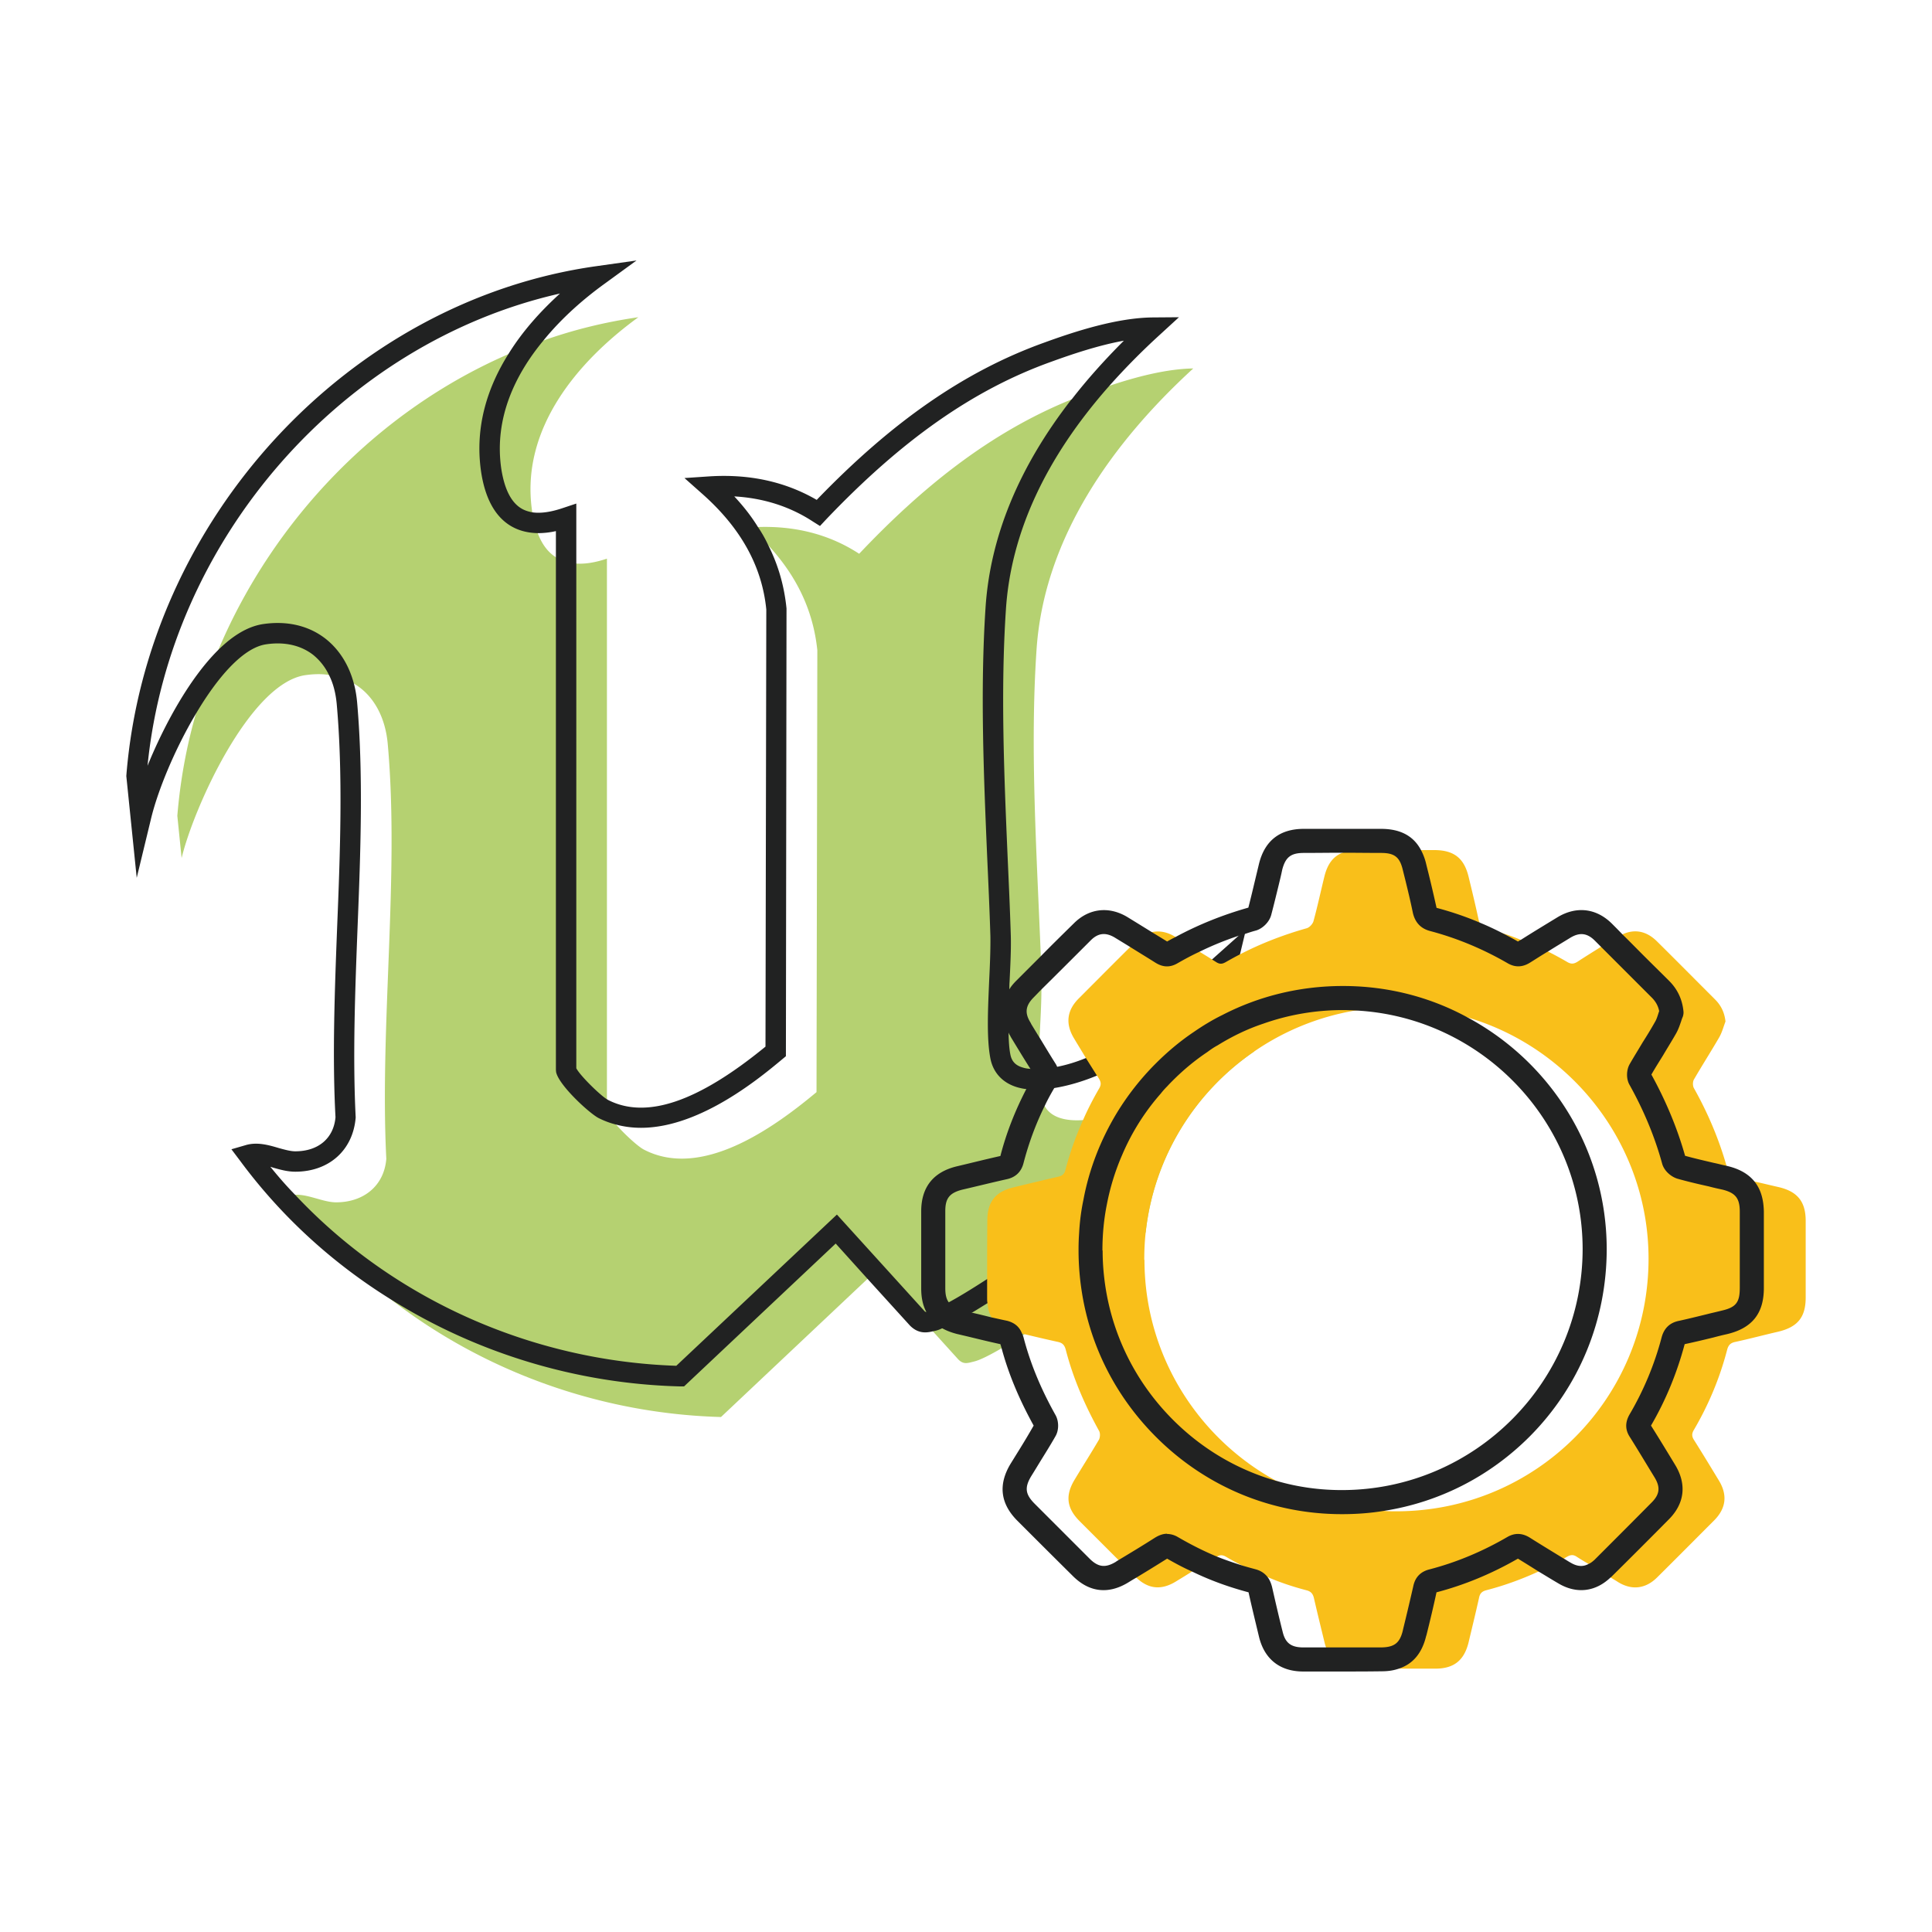
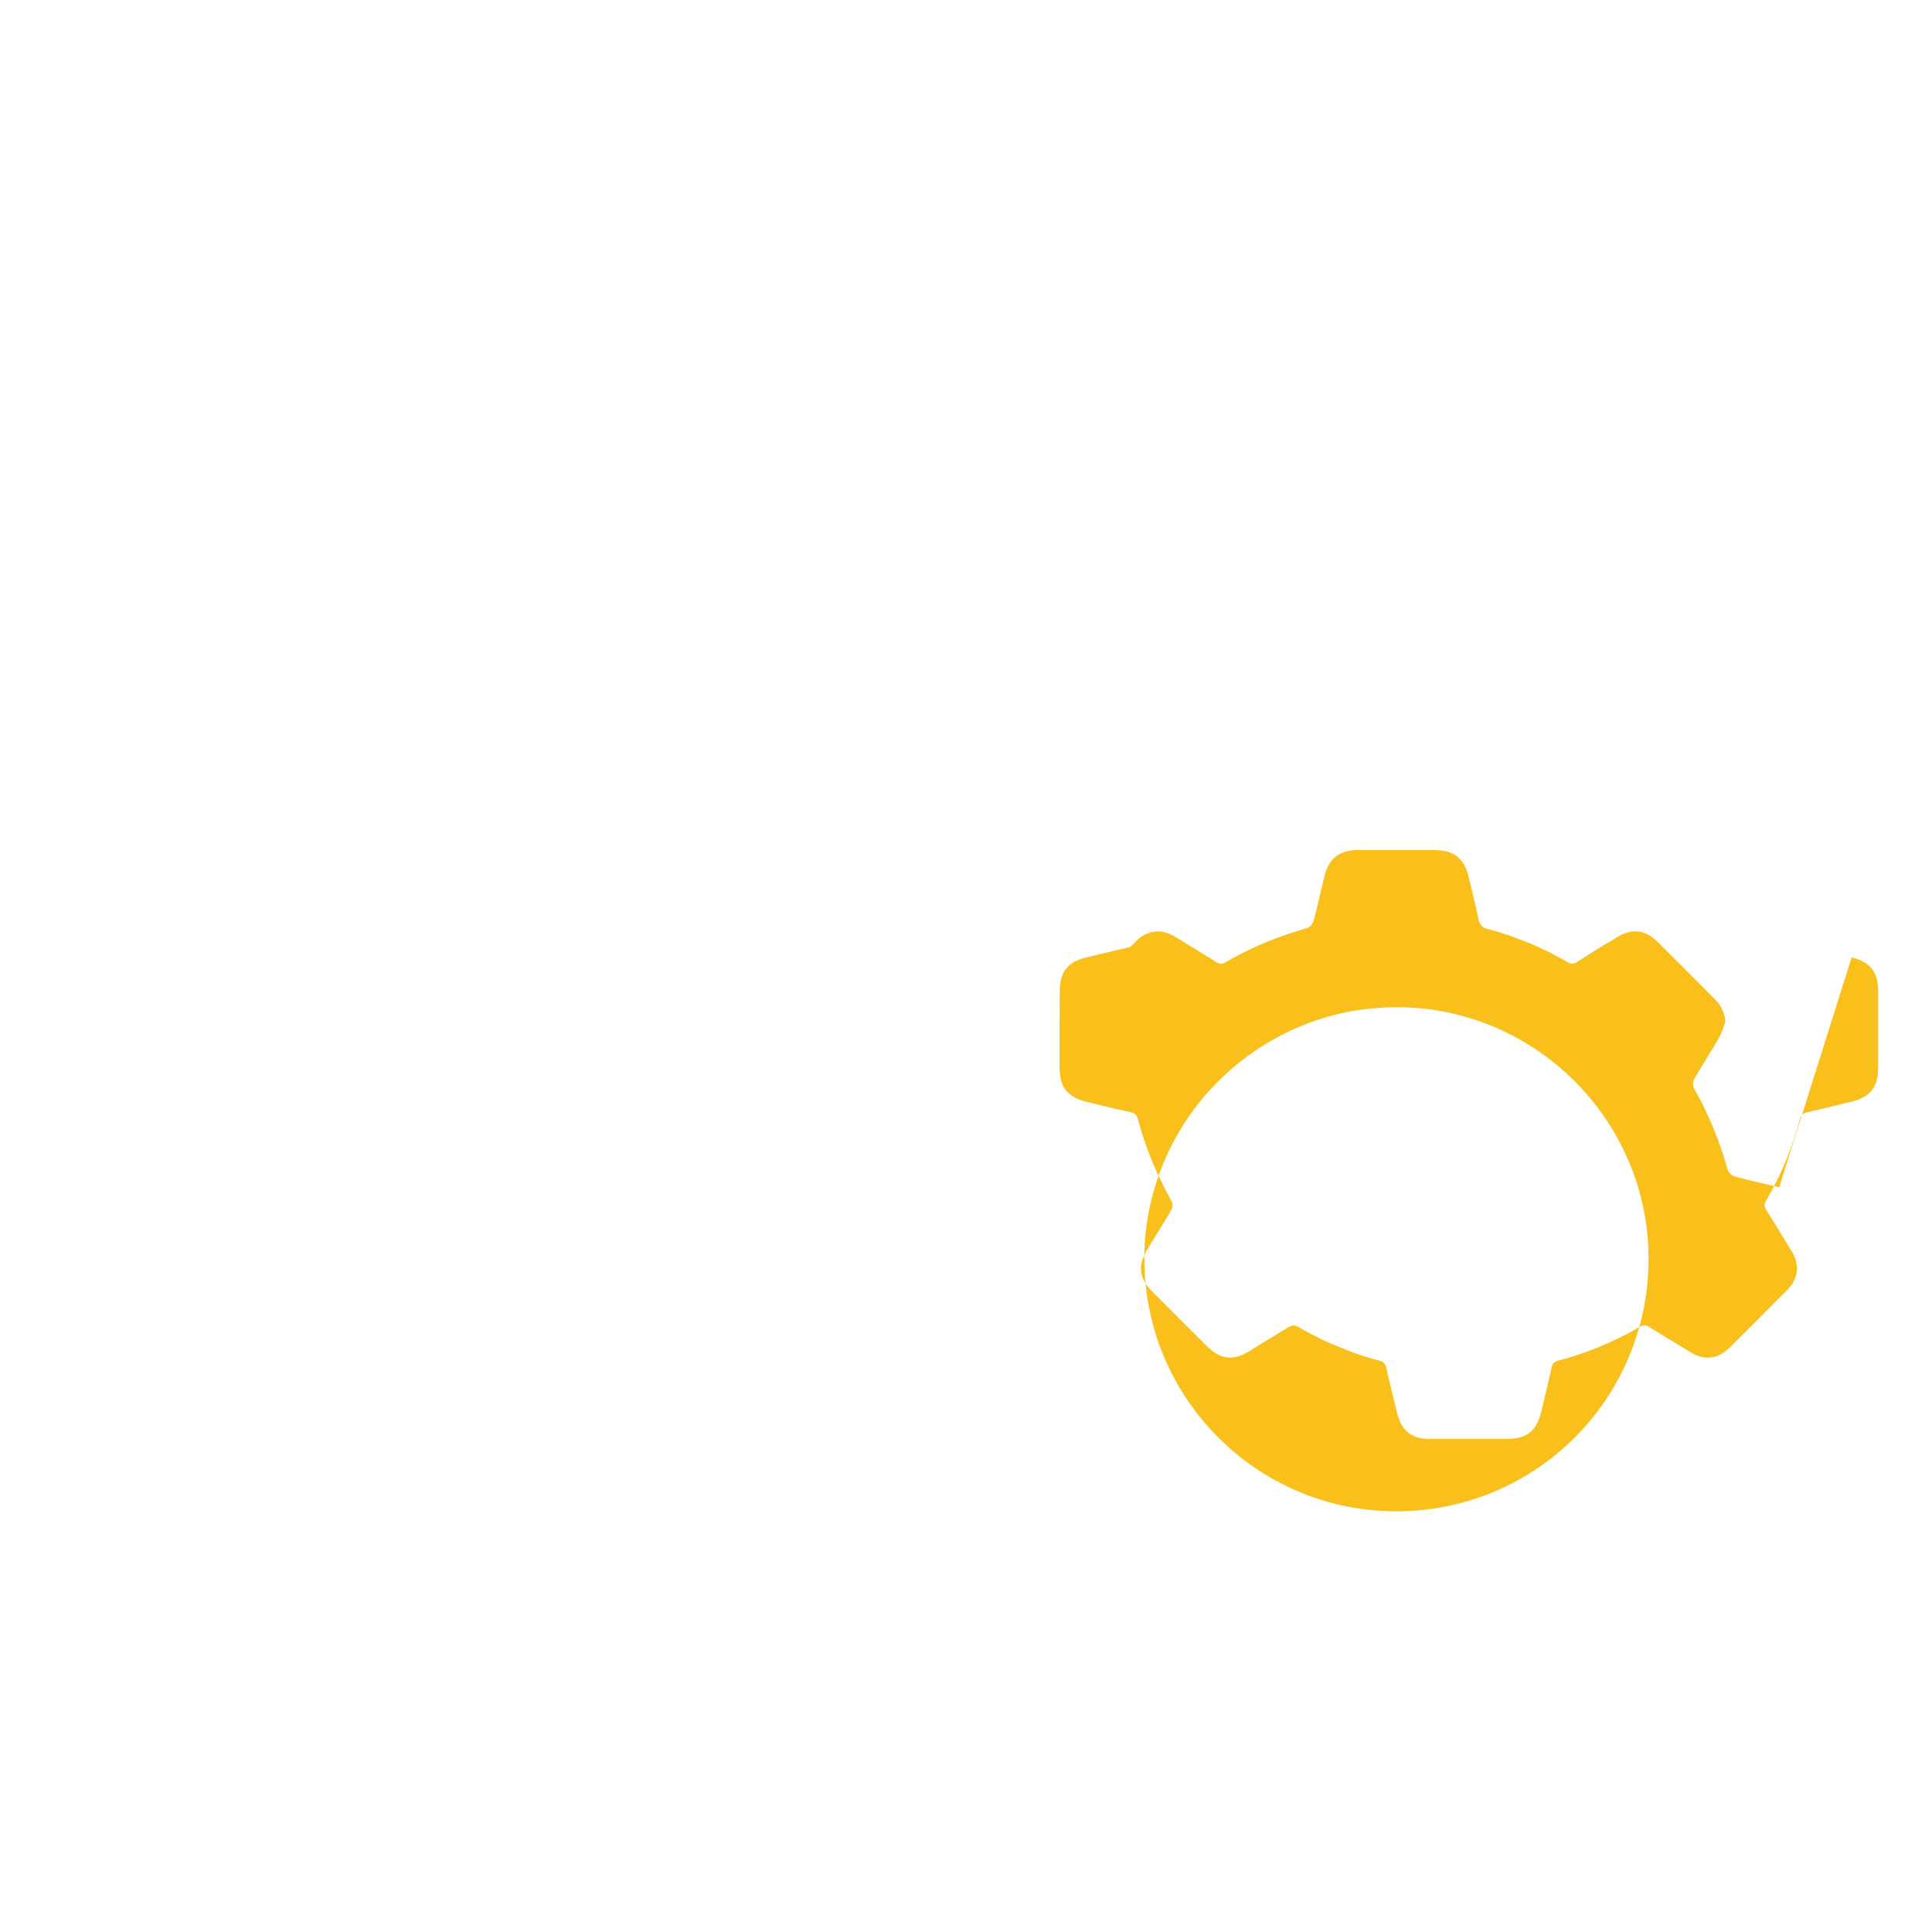
<svg xmlns="http://www.w3.org/2000/svg" viewBox="0 0 800 800" style="enable-background:new 0 0 800 800" xml:space="preserve">
-   <path style="fill:#b5d171" d="M525.702 413.69c-.845 3.465-1.69 6.845-2.704 10.225a142.57 142.57 0 0 1-3.803 11.577c-24.507 16.816-41.408 43.774-44.788 74.787a198.073 198.073 0 0 1-17.323 17.408 126.27 126.27 0 0 1-9.042 7.774c-6.338 5.239-12.93 9.972-19.69 14.366-1.099.676-2.45 1.606-4.141 2.62-.169.169-.422.338-.676.507-2.62 1.606-5.746 3.549-8.788 5.324-4.479 2.62-8.873 4.901-11.409 5.493-2.704.676-4.394 1.352-6.591-.93l-10.479-11.577-23.07-25.436-3.972 3.718-60.675 57.21c-49.689-1.352-97.942-18.675-136.645-48.675-15.887-12.253-30.084-26.619-42.169-42.928.761-.169 1.606-.338 2.451-.423 5.577-.253 11.662 3.127 16.986 3.127 11.239 0 19.859-6.676 20.788-18-2.788-55.267 5.493-117.378.592-171.8-1.014-11.324-6-20.281-14.028-25.014-3.043-1.859-6.422-3.127-10.31-3.549-3.042-.507-6.338-.422-9.887.085-22.986 3.464-46.14 54.928-51.126 75.717l-1.775-17.492c1.183-14.366 3.718-28.479 7.69-42.253 2.535-9.042 5.662-17.831 9.295-26.45 22.901-54.084 66.337-99.125 120.082-122.449 4.732-2.113 9.549-3.972 14.535-5.662 12.591-4.479 25.774-7.69 39.295-9.634-25.352 18.423-48.844 46.394-44.028 80.027 0 .253.085.507.085.76.507 3.211 1.267 6.085 2.282 8.62 1.69 4.479 4.225 7.944 7.521 9.972 2.366 1.606 5.155 2.451 8.451 2.62 3.634.254 7.859-.422 12.676-2.028v228.672c.254 1.268 1.775 3.38 3.803 5.662 3.718 4.225 9.211 9.211 11.577 10.395 23.831 12.337 53.492-8.873 71.407-23.831l.338-182.954c-1.774-17.239-9.126-31.351-20.281-43.435-2.282-2.62-4.817-5.071-7.521-7.521 1.099-.085 2.197-.085 3.211-.085 14.958-.507 29.239 2.789 41.915 11.07 25.352-26.788 53.492-49.942 87.885-63.886h.085c2.197-.929 4.563-1.775 6.845-2.62 2.789-1.014 5.746-2.113 8.788-3.042 11.324-3.803 23.831-7.014 34.732-7.183-33.211 30.422-61.858 70.055-64.901 116.617-2.788 41.577.169 85.097 1.775 126.758l.254 8.366c.084 1.69.084 3.465 0 5.408 0 6.085-.423 13.014-.761 19.944-.169 4.479-.338 8.958-.169 13.098 0 3.042.085 5.831.423 8.366.084 1.099.253 2.197.422 3.211.253 1.352.676 2.62 1.436 3.634 2.62 4.817 8.704 6.338 15.887 5.831 4.394-.338 9.211-1.352 13.944-2.873 6.676-2.113 13.267-5.07 18.253-8.112.592-.338 1.183-.676 1.69-1.099 2.62-1.69 4.732-3.38 6.084-4.901l10.817-9.634 4.901-4.309 21.551-19.184z" />
-   <path style="fill:#212222" d="m512.857 387.493-10.986 9.803-33.549 29.915c-2.873 3.296-10.309 7.69-18.675 10.902-3.887 1.606-8.028 2.873-11.916 3.634-2.62.592-5.155.929-7.437 1.014a16.9 16.9 0 0 1-3.634-.169c-.929-.085-1.859-.169-2.704-.422-3.295-.845-4.986-2.535-5.577-5.493-.507-2.535-.676-5.577-.761-9.042-.169-5.408 0-11.661.338-17.999 0-1.015 0-2.113.085-3.127.338-7.014.676-13.69.507-19.182-.338-10.986-.845-22.14-1.352-33.38-1.436-33.548-2.873-68.281-.676-101.406 2.029-31.774 16.394-62.872 42.844-92.787a283.632 283.632 0 0 1 20.704-20.958l8.113-7.437-10.986.085c-14.62.169-31.774 5.662-44.957 10.479-32.619 11.746-62.619 32.45-94.055 65.069-13.098-7.605-28.056-10.816-44.704-9.718l-10.056.676 7.521 6.676c15.972 14.197 24.591 29.999 26.366 47.745l-.338 181.011c-28.056 22.985-49.435 30.168-65.238 22.056-.084-.085-.253-.169-.422-.254-3.127-1.943-11.239-9.972-12.676-12.844V208.51l-5.577 1.859c-4.986 1.69-9.211 2.282-12.676 1.774-1.775-.338-3.296-.845-4.648-1.69-4.225-2.62-6.93-8.197-8.197-16.563-2.957-20.873 5.915-38.957 17.493-52.9 8.028-9.887 17.408-17.746 24.845-23.154l13.69-9.972-16.732 2.366C144.329 124.681 60.669 215.102 52.303 321.326l4.31 42.168 5.831-24.084c2.704-11.578 9.802-28.986 18.676-43.858 8.788-14.873 19.352-27.211 28.901-28.732 7.69-1.183 14.45.338 19.605 4.31a23.992 23.992 0 0 1 6.591 8.366c1.775 3.465 2.789 7.521 3.211 12 2.62 29.324 1.436 61.436.169 92.534-1.014 26.366-2.028 53.661-.676 78.59-.76 8.704-7.098 14.113-16.647 14.113-1.944 0-4.394-.676-6.845-1.352-4.225-1.268-9.042-2.62-13.774-1.183l-5.831 1.69 3.634 4.817c16.986 22.985 38.281 42.422 62.45 57.379 35.323 22.14 76.815 34.901 119.659 35.999h1.69l62.787-59.154 13.183 14.62 17.577 19.352c3.38 3.38 6.676 3.042 9.465 2.366a27.7 27.7 0 0 0 1.183-.253c.76-.169 1.69-.507 2.704-1.014 2.958-1.099 6.93-3.296 12.253-6.422 2.028-1.183 4.141-2.535 6.507-3.972 1.521-1.014 3.127-2.028 4.817-3.127 11.83-7.605 22.901-16.309 33.126-26.196 3.972-3.634 7.859-7.606 11.493-11.662 16.901-18.253 30.845-39.211 40.901-61.436.338-.507.507-1.014.76-1.606 2.282-4.986 4.31-10.14 6.169-15.295 2.704-7.436 4.901-14.957 6.676-22.563l.592-2.535 2.028-8.451.422-1.943-3.043 2.701zm-29.408 62.196c-.338.676-.676 1.352-1.099 2.028-5.239 9.211-11.155 18-17.662 26.45-4.986 6.507-10.394 12.676-16.056 18.591-11.916 12.337-25.098 23.408-39.464 32.619-.169.085-.253.169-.422.253-7.183 4.648-12.253 7.69-15.887 9.634-4.479 2.535-6.76 3.38-8.112 3.718-.338.085-.845.254-1.183.254-.254 0-.422-.085-.592-.169l-36.422-40.14-66.506 62.618c-60.506-2.028-117.716-27.971-157.856-70.816-3.634-3.718-7.014-7.605-10.225-11.577.422.085.761.254 1.099.338 2.957.845 6 1.69 9.211 1.69 13.858 0 23.915-8.789 25.013-22.479-1.267-25.098-.253-52.14.761-78.337 1.267-31.351 2.45-63.801-.169-93.547-.253-2.704-.676-5.324-1.352-7.775-2.028-7.69-6.085-14.112-11.662-18.507-7.014-5.493-16.056-7.605-26.112-6.084-6.338 1.014-12.507 4.901-18.338 10.648-12.084 11.917-22.647 31.607-29.323 48.001 9.38-94.224 80.956-175.264 170.786-195.546-7.521 6.845-15.295 15.211-21.38 25.098-8.535 13.606-13.944 29.915-11.324 48.422 1.606 10.986 5.662 18.591 12.084 22.563 3.296 2.028 7.099 3.042 11.409 3.127a34.17 34.17 0 0 0 7.521-.845v223.094l.085.93c1.183 5.493 13.69 16.985 17.577 19.014 2.366 1.183 4.817 2.113 7.267 2.704 27.295 7.437 58.055-18.084 68.788-27.041l1.521-1.268.253-185.405c-.929-9.211-3.38-17.915-7.521-26.112-1.183-2.536-2.62-5.155-4.31-7.606-2.704-4.394-6-8.62-9.803-12.676 12 .676 22.986 4.141 32.535 10.394l2.957 1.859 2.366-2.535c31.436-33.042 61.013-53.83 93.209-65.408 9.042-3.295 19.944-6.929 30.253-8.788-8.028 8.028-15.295 16.14-21.633 24.338h-.085c-21.718 27.887-33.718 56.872-35.577 86.533-2.197 33.633-.76 68.618.676 102.336.507 11.239 1.014 22.31 1.352 33.295.084 5.155-.169 11.662-.507 18.591-.507 11.662-1.099 23.831.507 32.112 1.183 6.085 5.324 10.395 11.662 12.084 1.014.254 2.113.507 3.211.592 1.775.254 3.718.338 5.747.169 1.859 0 3.802-.254 5.831-.592 5.831-.929 12-2.789 17.661-5.155 9.127-3.718 16.986-8.535 20.112-12.253l26.619-23.746c-1.859 6-4.057 12-6.592 17.915a194.752 194.752 0 0 1-10.899 22.395z" />
-   <path style="fill:#f9bf1a" d="M736.712 491.604c-3.38-.76-6.76-1.606-10.225-2.366-2.704-.676-5.408-1.352-8.113-2.113-1.183-.254-2.62-1.521-2.958-2.704-.169-.592-.338-1.099-.507-1.69-3.211-11.239-7.775-21.971-13.521-32.197-.507-.929-.507-2.704.085-3.634 3.38-5.831 7.014-11.493 10.394-17.323 1.183-2.028 1.775-4.394 2.62-6.592-.422-3.887-1.943-6.845-4.563-9.38-7.944-7.944-15.802-15.887-23.746-23.746-4.31-4.31-9.211-5.324-14.366-2.957-.592.253-1.267.591-1.943 1.014-2.282 1.436-4.648 2.788-6.93 4.141-3.211 2.028-6.507 4.056-9.718 6.169-1.521.929-2.62 1.099-4.31.085a145.048 145.048 0 0 0-7.943-4.31c-3.634-1.774-7.352-3.465-11.239-4.817-2.451-1.014-4.901-1.943-7.436-2.704-2.113-.676-4.225-1.267-6.423-1.859-1.69-.422-2.62-1.268-3.211-2.62a4.442 4.442 0 0 1-.422-1.268c-1.268-5.915-2.704-11.83-4.141-17.746-1.859-7.606-6-10.901-13.944-10.986h-31.943c-2.451 0-4.479.338-6.254 1.099h-.084c-3.803 1.521-6.169 4.648-7.437 9.718-1.521 6.169-2.873 12.507-4.564 18.676-.338 1.099-1.606 2.535-2.788 2.873-9.549 2.704-18.845 6.254-27.633 10.817-2.028 1.014-3.972 2.113-5.915 3.211-1.606.929-2.62.845-4.056-.085-.507-.338-1.099-.676-1.606-1.014-1.69-1.099-3.465-2.113-5.155-3.211-3.296-2.028-6.676-4.056-9.972-6.084-.085-.085-.169-.085-.254-.169-3.211-1.943-6.423-2.535-9.549-1.859-2.282.507-4.479 1.69-6.507 3.718l-2.45 2.451c-7.099 7.014-14.197 14.197-21.296 21.295-4.986 4.986-5.577 10.563-1.943 16.563 1.606 2.704 3.296 5.408 4.901 8.113 1.521 2.45 3.042 4.817 4.563 7.267.338.422.592.845.845 1.267.845 1.437 1.014 2.451.084 4.057-2.45 4.225-4.732 8.619-6.676 13.098-2.957 6.592-5.408 13.437-7.267 20.535-.422 1.859-1.437 2.62-3.211 2.958a1446.05 1446.05 0 0 0-18.422 4.394c-7.437 1.775-10.732 6.085-10.732 13.69-.085 8.113-.085 16.141-.085 24.253v7.69c0 .845 0 1.606.169 2.281.169 2.366.76 4.31 1.69 5.915 1.774 2.873 4.732 4.732 9.126 5.831a51.97 51.97 0 0 1 3.465.845l1.014.253c4.563 1.099 9.211 2.197 13.859 3.211 1.943.422 2.704 1.352 3.211 3.127 3.042 11.831 7.859 22.901 13.774 33.633.591.93.507 2.704 0 3.718-3.211 5.493-6.676 10.901-9.972 16.394-4.056 6.592-3.464 11.916 1.944 17.324l23.07 23.07c.169.169.254.253.422.338 4.986 4.732 10.31 5.324 16.394 1.606 2.197-1.352 4.479-2.704 6.676-4.141a371.035 371.035 0 0 0 9.718-5.915c.254-.085.422-.253.592-.253 1.268-.761 2.366-.761 3.803.085a97.59 97.59 0 0 0 6.507 3.549c3.465 1.775 7.014 3.464 10.647 4.817 5.239 2.281 10.648 4.056 16.141 5.492 1.943.507 2.704 1.521 3.127 3.465 1.436 6.253 2.958 12.422 4.479 18.675.169.507.254 1.015.507 1.522 1.859 5.831 6 8.788 12.592 8.788h32.619c7.69 0 11.915-3.38 13.774-10.817 1.436-6.084 2.958-12.253 4.31-18.338.338-1.859 1.099-2.789 2.958-3.296 7.521-1.943 14.704-4.563 21.718-7.774 3.549-1.606 7.098-3.38 10.479-5.324a12.64 12.64 0 0 1 1.436-.845c1.521-.845 2.62-.845 4.057.169a139.958 139.958 0 0 0 4.732 2.873c3.042 1.943 6.084 3.718 9.126 5.577 1.014.676 2.113 1.268 3.127 1.944 5.662 3.464 11.324 2.788 16.056-1.859 7.944-7.859 15.802-15.802 23.746-23.746 4.901-4.985 5.578-10.479 1.859-16.563-3.38-5.578-6.761-11.155-10.225-16.648-.929-1.436-1.014-2.535-.169-4.056 6.169-10.479 10.817-21.633 13.859-33.295.507-1.943 1.352-2.873 3.38-3.296 5.915-1.268 11.83-2.873 17.746-4.225 8.113-1.943 11.408-6 11.408-14.197v-31.69c0-7.858-3.295-12.083-10.985-13.942zM578.096 625.798c-1.69 0-3.38 0-5.071-.169-15.972-.676-31.098-5.155-44.45-12.423-.085.085-.085 0-.085 0-32.45-17.661-54.59-52.14-54.59-91.519h-.085c0-3.887.169-7.605.592-11.408 3.38-31.013 20.281-57.971 44.788-74.787 12.338-8.535 26.619-14.451 41.999-17.07h.169c5.578-.845 11.239-1.352 16.986-1.352 10.141 0 20.028 1.437 29.324 4.225 43.098 12.676 74.872 52.732 74.956 99.717.084 58.055-46.563 104.786-104.533 104.786z" />
-   <path style="fill:#212222" d="M607.672 421.295c-15.295-8.366-32.873-13.014-51.549-13.014h-.085c-17.661 0-34.647 4.141-49.858 12-4.141 2.029-8.028 4.394-11.831 7.014-5.662 3.803-10.901 8.197-15.802 13.098a109.99 109.99 0 0 0-16.14 20.535c-6.676 11.07-11.409 23.155-13.774 35.831a89.676 89.676 0 0 0-1.775 13.521 100.206 100.206 0 0 0-.253 7.183v.338c0 6 .507 11.915 1.436 17.661 3.634 22.479 14.197 43.098 30.676 59.577 20.619 20.619 47.914 31.943 76.9 31.943h.169c5.831 0 11.577-.422 17.239-1.352 22.817-3.55 43.774-14.197 60.337-30.76 20.619-20.704 31.943-48.337 31.943-77.745-.084-41.408-23.408-77.492-57.633-95.83zM555.786 617.01h-.169c-9.295 0-18.338-1.268-27.042-3.803-.085.085-.085 0-.085 0-15.971-4.563-30.591-13.098-42.76-25.267-16.394-16.394-26.366-37.52-28.647-60.252a96.847 96.847 0 0 1-.507-9.887h-.085c0-6.507.592-12.93 1.859-19.183a97.118 97.118 0 0 1 6.338-20.45 94.187 94.187 0 0 1 15.972-25.352c.845-1.099 1.775-2.113 2.789-3.127.676-.761 1.436-1.521 2.197-2.282 4.479-4.479 9.295-8.451 14.366-11.831 1.352-1.014 2.704-1.943 4.141-2.704 6-3.718 12.253-6.761 18.845-8.958 10.479-3.718 21.633-5.662 33.041-5.662h.085c1.69 0 3.38.085 5.071.169h.169c52.14 2.704 93.885 45.971 93.97 98.702-.001 55.014-44.62 99.802-99.548 99.887zm51.886-195.715c-15.295-8.366-32.873-13.014-51.549-13.014h-.085c-17.661 0-34.647 4.141-49.858 12-4.141 2.029-8.028 4.394-11.831 7.014-5.662 3.803-10.901 8.197-15.802 13.098a109.99 109.99 0 0 0-16.14 20.535c-6.676 11.07-11.409 23.155-13.774 35.831a89.676 89.676 0 0 0-1.775 13.521 100.206 100.206 0 0 0-.253 7.183v.338c0 6 .507 11.915 1.436 17.661 3.634 22.479 14.197 43.098 30.676 59.577 20.619 20.619 47.914 31.943 76.9 31.943h.169c5.831 0 11.577-.422 17.239-1.352 22.817-3.55 43.774-14.197 60.337-30.76 20.619-20.704 31.943-48.337 31.943-77.745-.084-41.408-23.408-77.492-57.633-95.83zM555.786 617.01h-.169c-9.295 0-18.338-1.268-27.042-3.803-.085.085-.085 0-.085 0-15.971-4.563-30.591-13.098-42.76-25.267-16.394-16.394-26.366-37.52-28.647-60.252a96.847 96.847 0 0 1-.507-9.887h-.085c0-6.507.592-12.93 1.859-19.183a97.118 97.118 0 0 1 6.338-20.45 94.187 94.187 0 0 1 15.972-25.352c.845-1.099 1.775-2.113 2.789-3.127.676-.761 1.436-1.521 2.197-2.282 4.479-4.479 9.295-8.451 14.366-11.831 1.352-1.014 2.704-1.943 4.141-2.704 6-3.718 12.253-6.761 18.845-8.958 10.479-3.718 21.633-5.662 33.041-5.662h.085c1.69 0 3.38.085 5.071.169h.169c52.14 2.704 93.885 45.971 93.97 98.702-.001 55.014-44.62 99.802-99.548 99.887zM436.887 440.14c-2.197-3.465-4.31-7.014-6.422-10.479-.169 4.479-.338 8.958-.169 13.098 0 3.042.085 5.831.423 8.366.084 1.099.253 2.197.422 3.211.253 1.352.676 2.62 1.436 3.634 1.183-2.535 2.535-4.986 3.972-7.437.169-.422.338-.76.591-1.183 1.522-2.535 1.775-5.07.592-7.605-.169-.506-.507-1.098-.845-1.605zm289.6 49.098c-2.451-3.042-6.085-5.155-10.901-6.338-.253-.085-.422-.085-.676-.169-1.69-.338-3.465-.845-5.155-1.183-3.971-.929-8.028-1.859-12-2.957-3.211-11.408-7.944-22.732-13.944-33.633 1.522-2.704 3.211-5.324 4.817-7.944 1.69-2.873 3.55-5.831 5.239-8.789 1.099-1.859 1.69-3.718 2.282-5.408.169-.592.422-1.268.676-1.859.253-.76.338-1.521.253-2.282-.507-4.901-2.451-9.042-5.915-12.507-3.634-3.634-7.267-7.183-10.901-10.816-2.789-2.789-5.577-5.662-8.451-8.451-1.436-1.522-2.873-2.958-4.394-4.479-6.422-6.338-14.619-7.352-22.478-2.62-4.563 2.789-9.887 6-15.211 9.38-.422.169-.761.422-1.183.676-2.028-1.183-4.141-2.282-6.253-3.38-3.127-1.606-6.338-3.127-9.634-4.479-5.746-2.45-11.746-4.479-17.831-6.085v-.084a658.03 658.03 0 0 0-3.211-13.774L590.602 358a23.936 23.936 0 0 0-2.197-6c-3.127-5.915-8.62-8.789-16.563-8.789h-31.943c-9.972 0-16.225 4.901-18.591 14.535l-1.521 6.338c-.929 3.887-1.859 7.859-2.873 11.746-10.732 3.042-20.788 7.098-30.168 12.169a68.821 68.821 0 0 0-3.465 1.859c-2.028-1.268-4.141-2.535-6.338-3.887a2131.421 2131.421 0 0 0-10.141-6.253c-7.605-4.563-15.887-3.634-22.14 2.62-4.563 4.479-9.127 8.958-13.69 13.605l-10.141 10.141c-1.099 1.099-2.113 2.282-2.873 3.55-3.634 5.493-3.803 11.746-.338 17.999.169.338.338.761.592 1.099l.338.676c2.62 4.31 5.324 8.788 8.112 13.183.507.761 1.014 1.606 1.521 2.366a133.647 133.647 0 0 0-3.211 6c-4.648 8.958-8.281 18.169-10.732 27.718-6.423 1.436-12.76 3.042-18.169 4.31-9.634 2.366-14.619 8.619-14.619 18.591v31.943c0 3.803.676 7.014 2.113 9.718 1.352 2.873 3.634 5.155 6.591 6.76 1.775 1.014 3.803 1.774 6.085 2.366l3.971.93c4.564 1.098 9.296 2.281 14.028 3.295.169.592.338 1.099.507 1.69 2.873 10.732 7.352 21.296 13.267 32.027a311.716 311.716 0 0 1-6.253 10.479l-3.296 5.324c-5.155 8.535-4.31 16.394 2.704 23.492 7.69 7.69 15.38 15.38 23.07 22.986 6.76 6.76 14.704 7.69 22.901 2.704 1.099-.676 2.197-1.352 3.38-2.028a898.808 898.808 0 0 0 12.76-7.859c3.38 1.943 6.845 3.803 10.31 5.324 7.605 3.718 15.464 6.507 23.408 8.62 1.437 6.507 3.042 13.014 4.394 18.675 2.282 9.042 8.62 14.028 18 14.113h16.394c5.155 0 10.563 0 16.225-.085 2.704 0 5.07-.338 7.183-1.099 5.831-1.859 9.634-6.422 11.324-13.437l.169-.507c1.436-5.746 2.873-11.746 4.141-17.661 11.662-3.042 22.985-7.775 33.718-13.944 2.873 1.775 5.746 3.549 8.535 5.324 2.704 1.606 5.409 3.296 8.028 4.817 7.521 4.563 15.464 3.718 21.802-2.366.085 0 .254-.169.338-.253a3163.345 3163.345 0 0 0 23.746-23.746c6.591-6.592 7.521-14.619 2.62-22.647-3.127-5.155-6.507-10.732-9.972-16.225 6.169-10.563 10.816-21.971 13.943-33.718 3.972-.845 7.859-1.774 11.662-2.704 1.944-.507 3.887-1.014 5.831-1.436 10.395-2.451 15.295-8.535 15.295-19.098v-31.605c-.085-5.24-1.352-9.381-3.887-12.507zm-6.085 44.111c0 6-1.606 8.028-7.605 9.38-1.944.507-3.972.929-5.915 1.436-3.803.929-7.859 1.943-11.746 2.789-3.718.76-6.085 3.042-7.099 6.845a126.623 126.623 0 0 1-13.352 32.027c-1.775 3.211-1.775 6.253.253 9.295 3.549 5.662 6.93 11.324 10.141 16.563 2.535 4.141 2.197 7.099-1.183 10.479-8.112 8.197-16.056 16.141-23.661 23.746-.845.761-1.606 1.352-2.45 1.69-2.282 1.268-4.732 1.099-7.521-.592-.929-.507-1.775-1.099-2.704-1.606-4.563-2.789-9.295-5.662-14.112-8.704-3.127-1.944-6.253-2.029-9.296-.254-10.309 6-21.21 10.563-32.365 13.437-3.55.929-5.831 3.211-6.592 7.014-1.352 5.915-2.789 12-4.225 17.831l-.085.422c-1.267 5.239-3.549 6.93-8.958 7.014h-32.534c-4.817-.085-7.183-1.859-8.281-6.507-1.437-5.662-2.958-12.253-4.394-18.591-.422-1.606-1.014-2.958-1.859-4.056-1.183-1.521-2.788-2.62-4.986-3.211-1.859-.507-3.803-1.014-5.662-1.606-3.465-1.099-6.929-2.282-10.31-3.634-5.493-2.282-10.816-4.986-16.056-8.028-1.521-.929-3.127-1.352-4.648-1.352l.085-.085c-1.69 0-3.296.592-4.986 1.606-5.155 3.295-10.479 6.507-15.127 9.295-.422.254-.845.507-1.183.761-4.225 2.535-7.183 2.197-10.647-1.183l-23.07-23.07c-3.718-3.803-4.056-6.592-1.267-11.239a448.555 448.555 0 0 0 3.211-5.239c2.281-3.718 4.648-7.437 6.845-11.324 1.436-2.45 1.436-6.084.084-8.62-6.169-10.986-10.563-21.633-13.352-32.45-.085-.254-.169-.422-.254-.676 0-.253-.169-.507-.338-.76-1.099-2.873-3.211-4.564-6.338-5.324-2.113-.422-4.225-.93-6.253-1.352-2.704-.676-5.408-1.352-8.028-1.943h-.169l-3.887-1.014c-2.789-.676-4.648-1.69-5.662-3.296-1.014-1.352-1.436-3.211-1.436-5.831v-31.943c0-5.324 1.775-7.521 7.014-8.873 5.493-1.267 11.915-2.873 18.338-4.309 3.718-.761 6.084-3.043 7.014-6.592 2.113-8.113 4.986-16.056 8.788-23.746 1.183-2.535 2.535-4.986 3.972-7.437.169-.422.338-.76.591-1.183 1.522-2.535 1.775-5.07.592-7.605-.169-.507-.507-1.099-.845-1.606-2.197-3.465-4.31-7.014-6.422-10.479-1.183-1.859-2.282-3.718-3.38-5.493l-.338-.676c-2.535-4.056-2.113-7.014 1.183-10.394 1.099-1.099 2.197-2.282 3.296-3.38 6.93-6.845 13.774-13.69 20.45-20.366 3.042-3.042 6.169-3.38 9.972-1.099 2.197 1.352 4.31 2.62 6.338 3.887 3.803 2.366 7.267 4.479 10.479 6.507 3.127 1.944 6.085 2.029 9.211.169 2.957-1.69 5.915-3.296 9.042-4.732 5.155-2.535 10.563-4.732 16.14-6.592.845-.253 1.69-.591 2.62-.76 1.521-.507 3.042-1.014 4.648-1.436 2.789-.845 5.493-3.55 6.253-6.422 1.099-4.141 2.113-8.366 3.127-12.507.507-2.113 1.014-4.141 1.436-6.253 1.352-5.155 3.549-6.93 8.958-6.93 5.324 0 10.648-.084 15.972-.084h.084c5.324 0 10.563.084 15.887.084 5.578 0 7.775 1.69 9.042 7.099l1.014 4.056c1.099 4.479 2.197 9.042 3.127 13.606.93 4.056 3.296 6.591 7.268 7.605 11.155 2.958 21.802 7.437 31.774 13.183 3.211 1.944 6.338 1.859 9.549-.169 2.451-1.522 4.901-3.127 7.352-4.564 3.211-2.028 6.338-3.887 9.211-5.662 3.887-2.366 7.014-2.028 10.225 1.183l2.535 2.535 10.309 10.309 10.901 10.902c1.521 1.606 2.451 3.295 2.873 5.408-.085.338-.253.676-.338 1.015-.422 1.352-.845 2.62-1.436 3.549-1.606 2.873-3.38 5.746-5.155 8.535-1.69 2.873-3.549 5.831-5.239 8.788-1.436 2.45-1.521 6.084-.169 8.535 6 10.732 10.563 21.718 13.605 32.873.929 3.127 3.971 5.493 6.507 6.169 4.225 1.183 8.535 2.197 12.76 3.127 1.859.507 3.803.929 5.747 1.352 5.323 1.352 7.098 3.55 7.098 9.127v31.606zm-112.73-112.054c-15.295-8.366-32.873-13.014-51.549-13.014h-.085c-17.661 0-34.647 4.141-49.858 12-4.141 2.029-8.028 4.394-11.831 7.014-5.662 3.803-10.901 8.197-15.802 13.098a109.99 109.99 0 0 0-16.14 20.535c-6.676 11.07-11.409 23.155-13.774 35.831a89.676 89.676 0 0 0-1.775 13.521 100.206 100.206 0 0 0-.253 7.183v.338c0 6 .507 11.915 1.436 17.661 3.634 22.479 14.197 43.098 30.676 59.577 20.619 20.619 47.914 31.943 76.9 31.943h.169c5.831 0 11.577-.422 17.239-1.352 22.817-3.55 43.774-14.197 60.337-30.76 20.619-20.704 31.943-48.337 31.943-77.745-.084-41.408-23.408-77.492-57.633-95.83zM555.786 617.01h-.169c-9.295 0-18.338-1.268-27.042-3.803-.085.085-.085 0-.085 0-15.971-4.563-30.591-13.098-42.76-25.267-16.394-16.394-26.366-37.52-28.647-60.252a96.847 96.847 0 0 1-.507-9.887h-.085c0-6.507.592-12.93 1.859-19.183a97.118 97.118 0 0 1 6.338-20.45 94.187 94.187 0 0 1 15.972-25.352c.845-1.099 1.775-2.113 2.789-3.127.676-.761 1.436-1.521 2.197-2.282 4.479-4.479 9.295-8.451 14.366-11.831 1.352-1.014 2.704-1.943 4.141-2.704 6-3.718 12.253-6.761 18.845-8.958 10.479-3.718 21.633-5.662 33.041-5.662h.085c1.69 0 3.38.085 5.071.169h.169c52.14 2.704 93.885 45.971 93.97 98.702-.001 55.014-44.62 99.802-99.548 99.887z" />
+   <path style="fill:#f9bf1a" d="M736.712 491.604c-3.38-.76-6.76-1.606-10.225-2.366-2.704-.676-5.408-1.352-8.113-2.113-1.183-.254-2.62-1.521-2.958-2.704-.169-.592-.338-1.099-.507-1.69-3.211-11.239-7.775-21.971-13.521-32.197-.507-.929-.507-2.704.085-3.634 3.38-5.831 7.014-11.493 10.394-17.323 1.183-2.028 1.775-4.394 2.62-6.592-.422-3.887-1.943-6.845-4.563-9.38-7.944-7.944-15.802-15.887-23.746-23.746-4.31-4.31-9.211-5.324-14.366-2.957-.592.253-1.267.591-1.943 1.014-2.282 1.436-4.648 2.788-6.93 4.141-3.211 2.028-6.507 4.056-9.718 6.169-1.521.929-2.62 1.099-4.31.085a145.048 145.048 0 0 0-7.943-4.31c-3.634-1.774-7.352-3.465-11.239-4.817-2.451-1.014-4.901-1.943-7.436-2.704-2.113-.676-4.225-1.267-6.423-1.859-1.69-.422-2.62-1.268-3.211-2.62a4.442 4.442 0 0 1-.422-1.268c-1.268-5.915-2.704-11.83-4.141-17.746-1.859-7.606-6-10.901-13.944-10.986h-31.943c-2.451 0-4.479.338-6.254 1.099h-.084c-3.803 1.521-6.169 4.648-7.437 9.718-1.521 6.169-2.873 12.507-4.564 18.676-.338 1.099-1.606 2.535-2.788 2.873-9.549 2.704-18.845 6.254-27.633 10.817-2.028 1.014-3.972 2.113-5.915 3.211-1.606.929-2.62.845-4.056-.085-.507-.338-1.099-.676-1.606-1.014-1.69-1.099-3.465-2.113-5.155-3.211-3.296-2.028-6.676-4.056-9.972-6.084-.085-.085-.169-.085-.254-.169-3.211-1.943-6.423-2.535-9.549-1.859-2.282.507-4.479 1.69-6.507 3.718l-2.45 2.451a1446.05 1446.05 0 0 0-18.422 4.394c-7.437 1.775-10.732 6.085-10.732 13.69-.085 8.113-.085 16.141-.085 24.253v7.69c0 .845 0 1.606.169 2.281.169 2.366.76 4.31 1.69 5.915 1.774 2.873 4.732 4.732 9.126 5.831a51.97 51.97 0 0 1 3.465.845l1.014.253c4.563 1.099 9.211 2.197 13.859 3.211 1.943.422 2.704 1.352 3.211 3.127 3.042 11.831 7.859 22.901 13.774 33.633.591.93.507 2.704 0 3.718-3.211 5.493-6.676 10.901-9.972 16.394-4.056 6.592-3.464 11.916 1.944 17.324l23.07 23.07c.169.169.254.253.422.338 4.986 4.732 10.31 5.324 16.394 1.606 2.197-1.352 4.479-2.704 6.676-4.141a371.035 371.035 0 0 0 9.718-5.915c.254-.085.422-.253.592-.253 1.268-.761 2.366-.761 3.803.085a97.59 97.59 0 0 0 6.507 3.549c3.465 1.775 7.014 3.464 10.647 4.817 5.239 2.281 10.648 4.056 16.141 5.492 1.943.507 2.704 1.521 3.127 3.465 1.436 6.253 2.958 12.422 4.479 18.675.169.507.254 1.015.507 1.522 1.859 5.831 6 8.788 12.592 8.788h32.619c7.69 0 11.915-3.38 13.774-10.817 1.436-6.084 2.958-12.253 4.31-18.338.338-1.859 1.099-2.789 2.958-3.296 7.521-1.943 14.704-4.563 21.718-7.774 3.549-1.606 7.098-3.38 10.479-5.324a12.64 12.64 0 0 1 1.436-.845c1.521-.845 2.62-.845 4.057.169a139.958 139.958 0 0 0 4.732 2.873c3.042 1.943 6.084 3.718 9.126 5.577 1.014.676 2.113 1.268 3.127 1.944 5.662 3.464 11.324 2.788 16.056-1.859 7.944-7.859 15.802-15.802 23.746-23.746 4.901-4.985 5.578-10.479 1.859-16.563-3.38-5.578-6.761-11.155-10.225-16.648-.929-1.436-1.014-2.535-.169-4.056 6.169-10.479 10.817-21.633 13.859-33.295.507-1.943 1.352-2.873 3.38-3.296 5.915-1.268 11.83-2.873 17.746-4.225 8.113-1.943 11.408-6 11.408-14.197v-31.69c0-7.858-3.295-12.083-10.985-13.942zM578.096 625.798c-1.69 0-3.38 0-5.071-.169-15.972-.676-31.098-5.155-44.45-12.423-.085.085-.085 0-.085 0-32.45-17.661-54.59-52.14-54.59-91.519h-.085c0-3.887.169-7.605.592-11.408 3.38-31.013 20.281-57.971 44.788-74.787 12.338-8.535 26.619-14.451 41.999-17.07h.169c5.578-.845 11.239-1.352 16.986-1.352 10.141 0 20.028 1.437 29.324 4.225 43.098 12.676 74.872 52.732 74.956 99.717.084 58.055-46.563 104.786-104.533 104.786z" />
</svg>